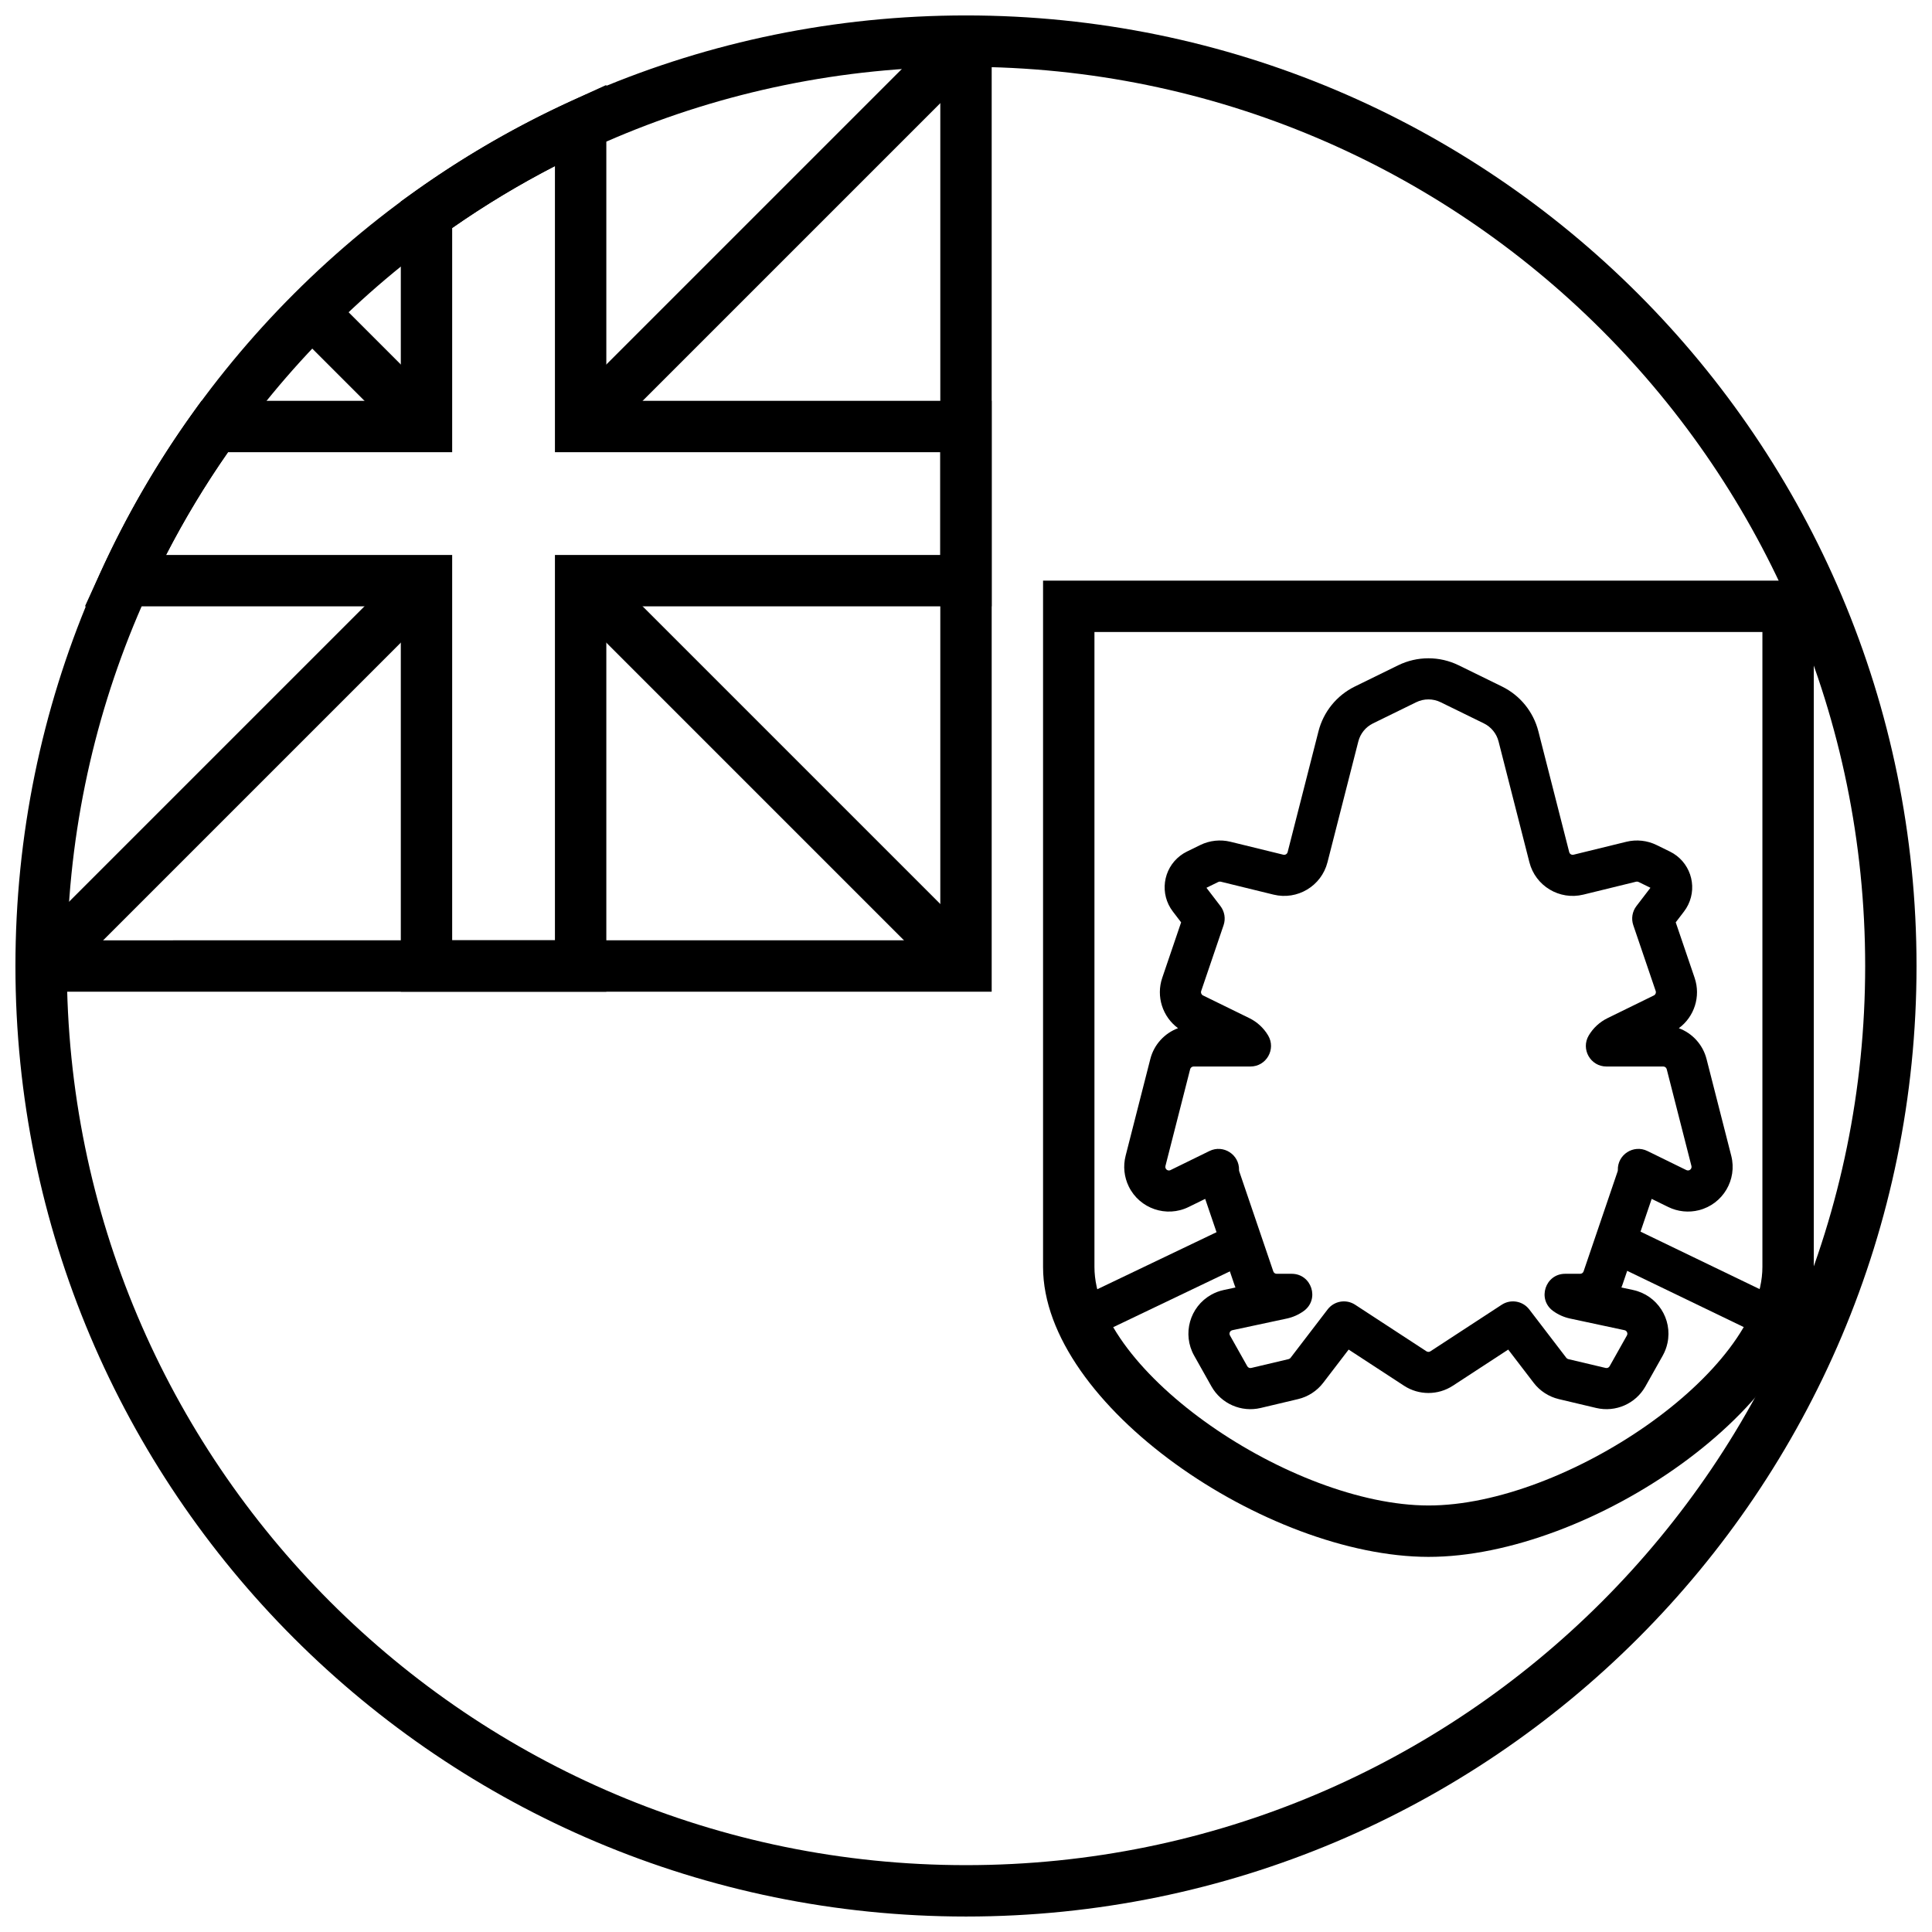
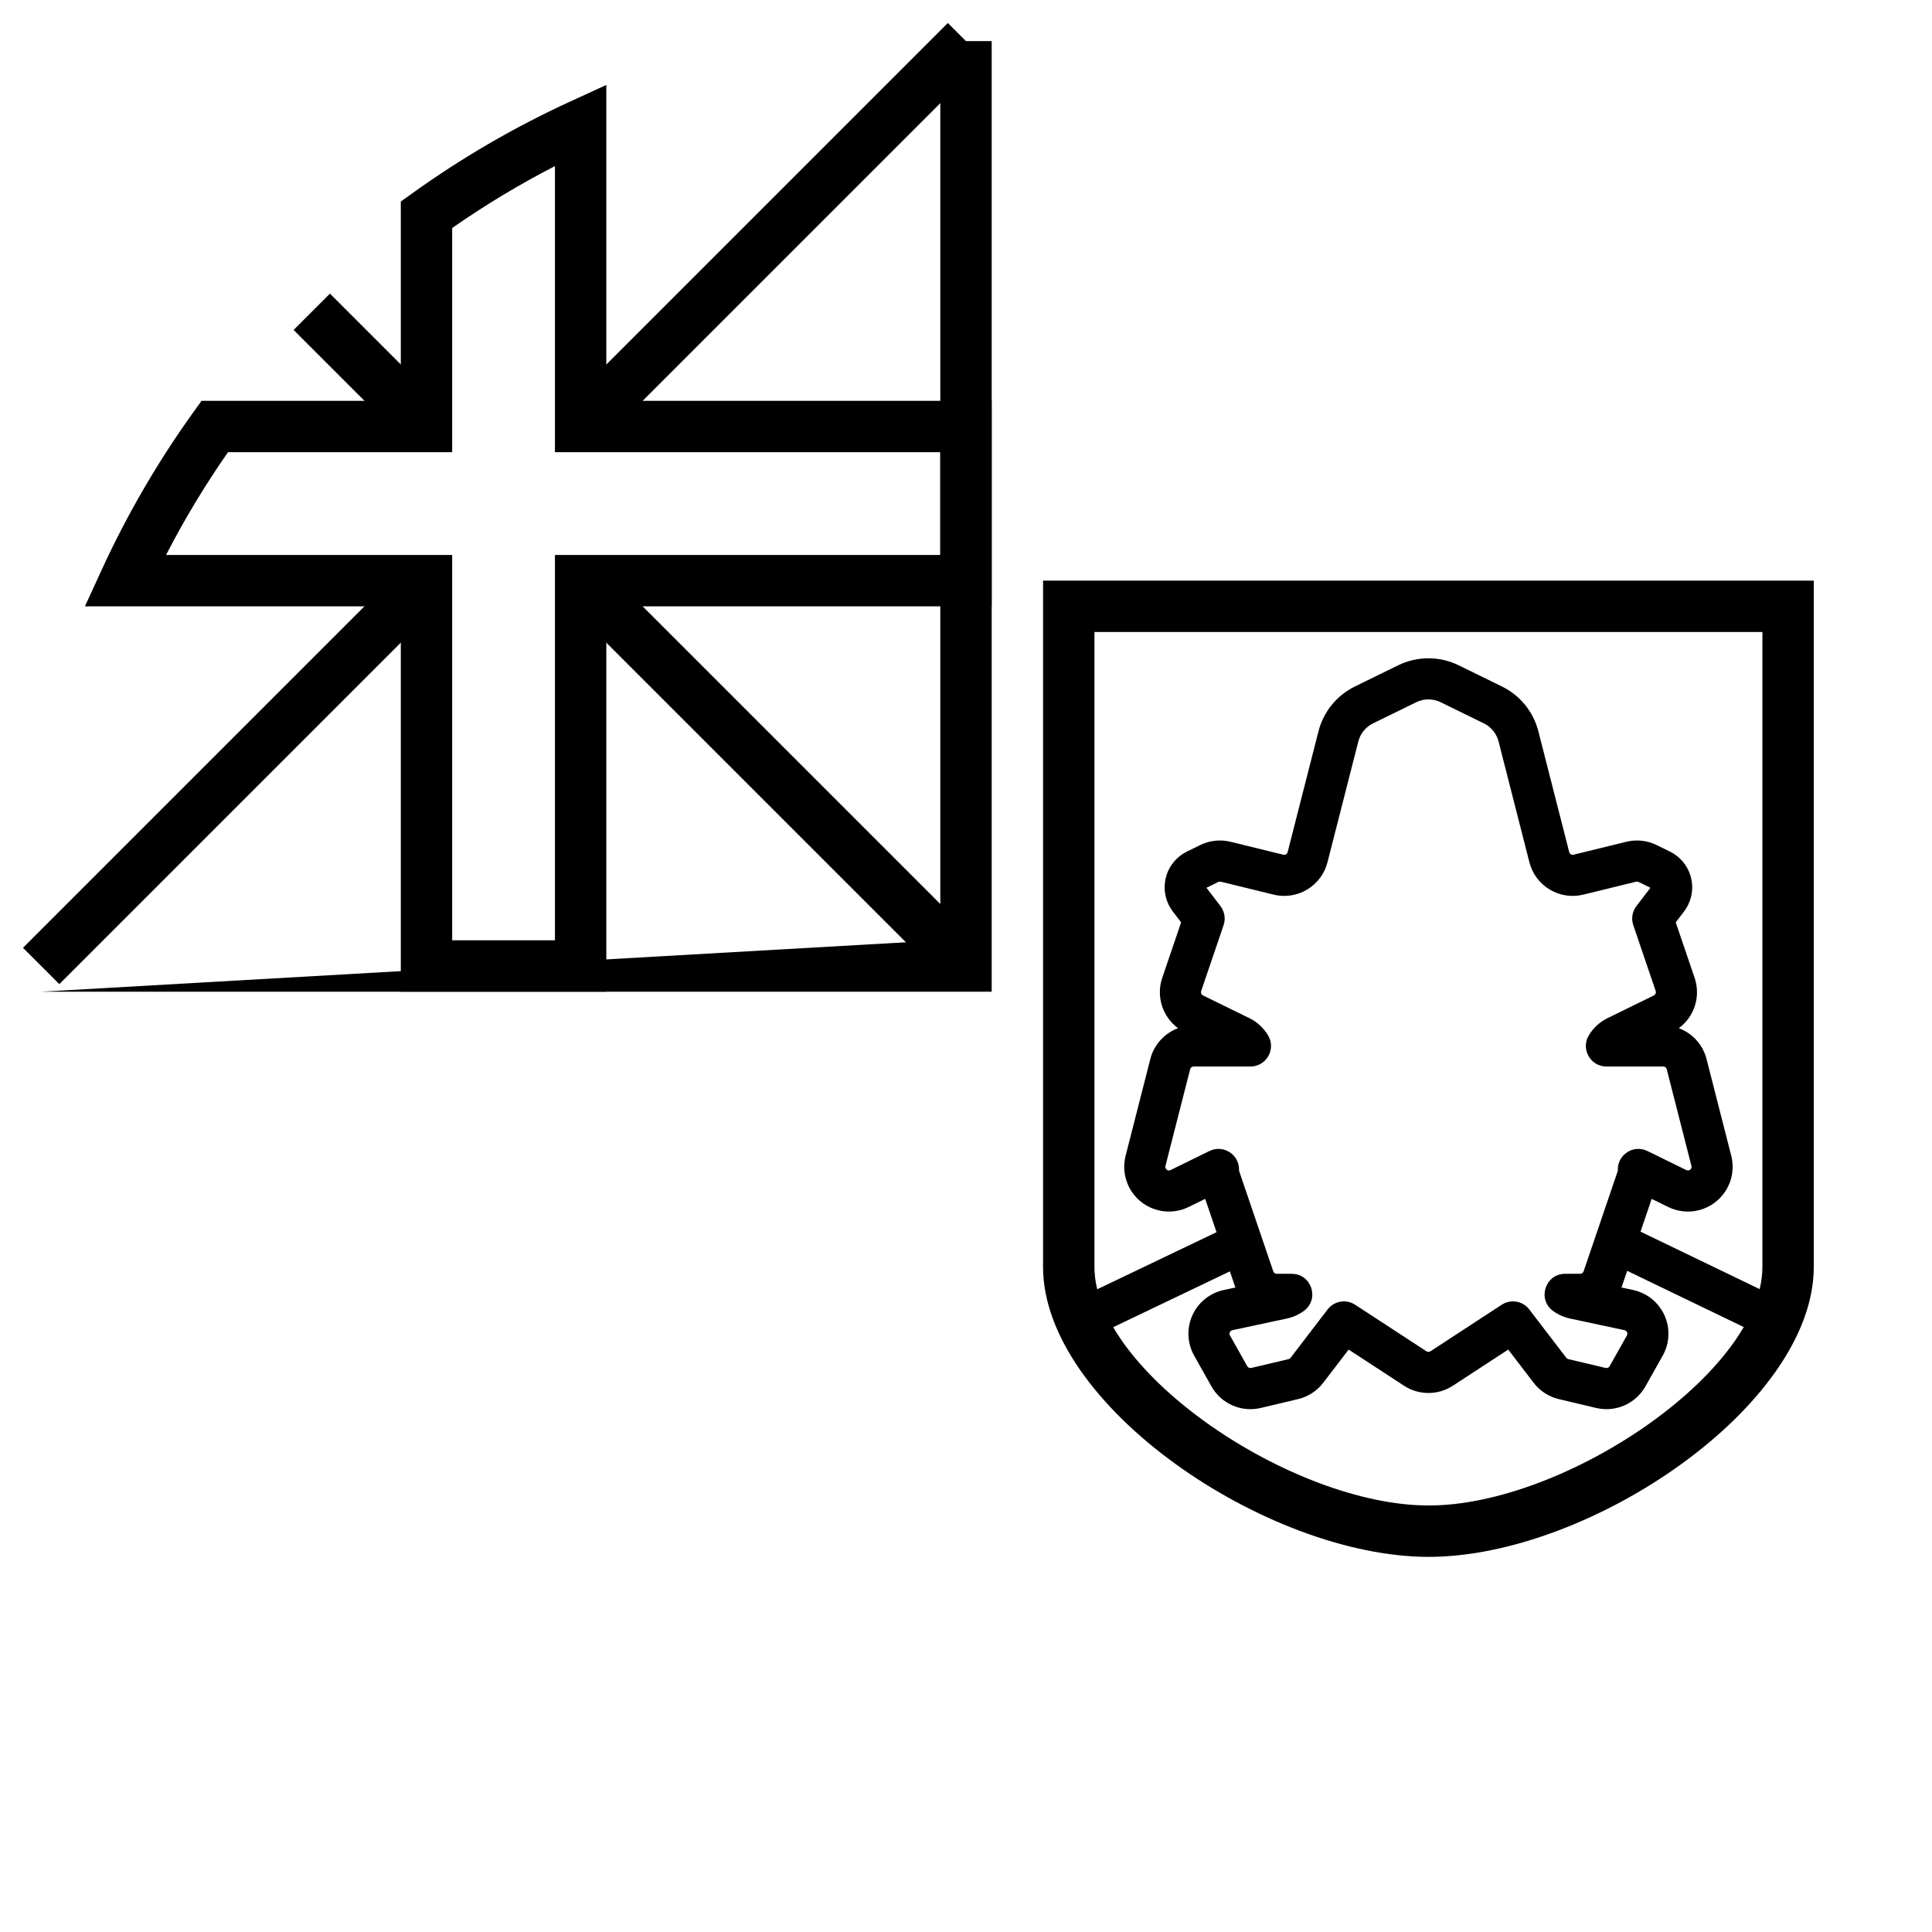
<svg xmlns="http://www.w3.org/2000/svg" width="800px" height="800px" version="1.1" viewBox="144 144 512 512">
  <defs>
    <clipPath id="a">
-       <path d="m148.09 148.09h503.81v503.81h-503.81z" />
-     </clipPath>
+       </clipPath>
  </defs>
-   <path d="m393.19 393.19v-238.29h13.617v251.91h-251.91v-13.617z" />
+   <path d="m393.19 393.19v-238.29h13.617v251.91h-251.91z" />
  <g clip-path="url(#a)">
    <path d="m400 651.9c-139.12 0-251.91-112.78-251.91-251.9 0-139.12 112.78-251.91 251.91-251.91 139.12 0 251.9 112.78 251.9 251.91 0 139.12-112.78 251.9-251.9 251.9zm0-13.617c131.6 0 238.29-106.68 238.29-238.29 0-131.61-106.68-238.29-238.29-238.29-131.61 0-238.29 106.68-238.29 238.29 0 131.6 106.68 238.29 238.29 238.29z" />
  </g>
  <path d="m263.83 291.07v102.12h27.234v-102.12h102.12v-27.234h-102.12v-75.824c-9.43 4.859-18.527 10.34-27.234 16.414v59.41h-59.41c-6.074 8.707-11.555 17.805-16.414 27.234zm-13.613 13.617h-83.707l4.426-9.648c6.773-14.754 14.961-28.812 24.438-41.984l2.035-2.832h52.809v-52.809l2.832-2.035c13.172-9.477 27.23-17.664 41.984-24.438l9.648-4.426v83.707h102.12v54.465h-102.12v102.12h-54.465z" />
  <path d="m302.69 261.84-9.625-9.629 102.12-102.12 9.629 9.629z" />
  <path d="m293.06 302.69 9.625-9.625 102.12 102.12-9.629 9.629z" />
  <path d="m261.84 252.21-9.629 9.629-30.398-30.398 9.629-9.629z" />
  <path d="m252.21 293.06 9.629 9.625-102.12 102.12-9.629-9.629z" />
  <path d="m434.04 311.49v168.26c0 27.773 52.367 63.18 88.516 63.219 36.094 0.035 88.5-35.426 88.5-63.219v-168.26zm190.63-13.617v181.88c0 36.699-59.383 76.879-102.13 76.836-42.789-0.047-102.12-40.16-102.12-76.836v-181.88z" />
  <path d="m467.43 384.12c1.105 1.445 1.418 3.344 0.832 5.066l-5.938 17.453c-0.156 0.453 0.051 0.953 0.484 1.164l12.281 6.016c2.09 1.023 3.805 2.621 4.977 4.59 2.152 3.629-0.465 8.227-4.684 8.227h-15.059c-0.434 0-0.816 0.293-0.922 0.715l-6.547 25.645c-0.055 0.219-0.031 0.453 0.07 0.656 0.23 0.473 0.801 0.668 1.273 0.434l10.32-5.055c3.68-1.801 7.953 0.949 7.84 5.043-0.004 0.113 0.016 0.227 0.051 0.336l9.023 26.512c0.129 0.387 0.492 0.648 0.902 0.648h3.981c5.273 0 7.473 6.742 3.207 9.848-1.332 0.969-2.859 1.656-4.492 2.008l-14.441 3.09c-0.094 0.02-0.184 0.055-0.27 0.102-0.457 0.258-0.621 0.836-0.363 1.297l4.582 8.152c0.207 0.367 0.637 0.559 1.051 0.457l9.887-2.34c0.215-0.051 0.402-0.176 0.539-0.348l9.812-12.816c1.73-2.266 4.914-2.809 7.301-1.25l18.902 12.344c0.316 0.203 0.723 0.203 1.039 0l18.902-12.344c2.387-1.559 5.57-1.016 7.301 1.25l9.812 12.816c0.137 0.172 0.324 0.297 0.539 0.348l9.887 2.34c0.414 0.102 0.844-0.09 1.051-0.457l4.582-8.152c0.047-0.086 0.078-0.176 0.102-0.27 0.109-0.512-0.219-1.02-0.734-1.129l-14.441-3.09c-1.633-0.352-3.16-1.039-4.492-2.008-4.266-3.106-2.066-9.848 3.203-9.848h3.984c0.41 0 0.773-0.262 0.902-0.648l9.023-26.512c0.035-0.109 0.055-0.223 0.051-0.336-0.113-4.094 4.16-6.844 7.84-5.043l10.32 5.055c0.203 0.102 0.434 0.125 0.652 0.07 0.512-0.133 0.82-0.648 0.691-1.16l-6.547-25.645c-0.105-0.422-0.488-0.715-0.922-0.715h-15.059c-4.223 0-6.836-4.598-4.684-8.227 1.168-1.969 2.887-3.566 4.977-4.59l12.281-6.016c0.434-0.211 0.641-0.711 0.484-1.164l-5.938-17.453c-0.586-1.723-0.277-3.621 0.828-5.066l3.715-4.848-3.144-1.543c-0.203-0.098-0.43-0.121-0.648-0.07l-13.988 3.426c-6.312 1.547-12.691-2.277-14.297-8.574l-8.172-32.016c-0.531-2.086-1.953-3.836-3.887-4.785l-11.461-5.613c-2.039-0.996-4.43-0.996-6.469 0l-11.461 5.613c-1.934 0.949-3.356 2.699-3.887 4.785l-8.172 32.016c-1.605 6.297-7.984 10.121-14.297 8.574l-13.988-3.426c-0.219-0.051-0.445-0.027-0.648 0.07l-3.144 1.543zm125.66 19.012c1.688 4.957-0.094 10.34-4.184 13.352 3.562 1.324 6.367 4.328 7.348 8.176l6.547 25.641c1.617 6.34-2.211 12.793-8.551 14.41-2.727 0.695-5.613 0.398-8.141-0.84l-4.398-2.156-7.731 22.715c-0.086 0.262-0.184 0.52-0.289 0.77l3.102 0.664c6.394 1.367 10.473 7.664 9.102 14.062-0.246 1.164-0.672 2.285-1.254 3.324l-4.582 8.152c-2.59 4.606-7.914 6.941-13.059 5.723l-9.887-2.344c-2.656-0.629-5.016-2.156-6.676-4.324l-6.742-8.805-14.668 9.578c-3.934 2.57-9.02 2.57-12.953 0l-14.668-9.578-6.742 8.805c-1.66 2.168-4.019 3.695-6.676 4.324l-9.887 2.344c-5.144 1.219-10.469-1.117-13.059-5.723l-4.582-8.152c-3.203-5.703-1.18-12.926 4.523-16.129 1.039-0.586 2.16-1.008 3.324-1.258l3.102-0.664c-0.105-0.25-0.203-0.508-0.289-0.77l-7.731-22.715-4.398 2.156c-5.875 2.879-12.973 0.445-15.852-5.43-1.238-2.527-1.535-5.414-0.84-8.141l6.547-25.641c0.98-3.848 3.785-6.852 7.348-8.176-4.09-3.012-5.871-8.395-4.184-13.352l5-14.699-2.191-2.867c-3.543-4.629-2.664-11.254 1.965-14.797 0.551-0.426 1.145-0.793 1.773-1.098l3.516-1.723c2.492-1.223 5.332-1.527 8.027-0.867l13.988 3.426c0.508 0.125 1.023-0.184 1.152-0.691l8.172-32.012c1.32-5.184 4.848-9.523 9.652-11.875l11.457-5.613c5.066-2.481 10.988-2.481 16.055 0l11.457 5.613c4.805 2.352 8.332 6.691 9.652 11.875l8.172 32.012c0.129 0.508 0.645 0.816 1.152 0.691l13.988-3.426c2.695-0.66 5.535-0.355 8.027 0.867l3.516 1.723c5.238 2.562 7.402 8.887 4.836 14.121-0.305 0.625-0.672 1.219-1.098 1.773l-2.191 2.867z" />
  <path d="m429.58 500.23-4.703-9.824 42.691-20.426 4.699 9.824z" />
  <path d="m615.5 500.22 4.734-9.809-42.336-20.426-4.734 9.809z" />
</svg>